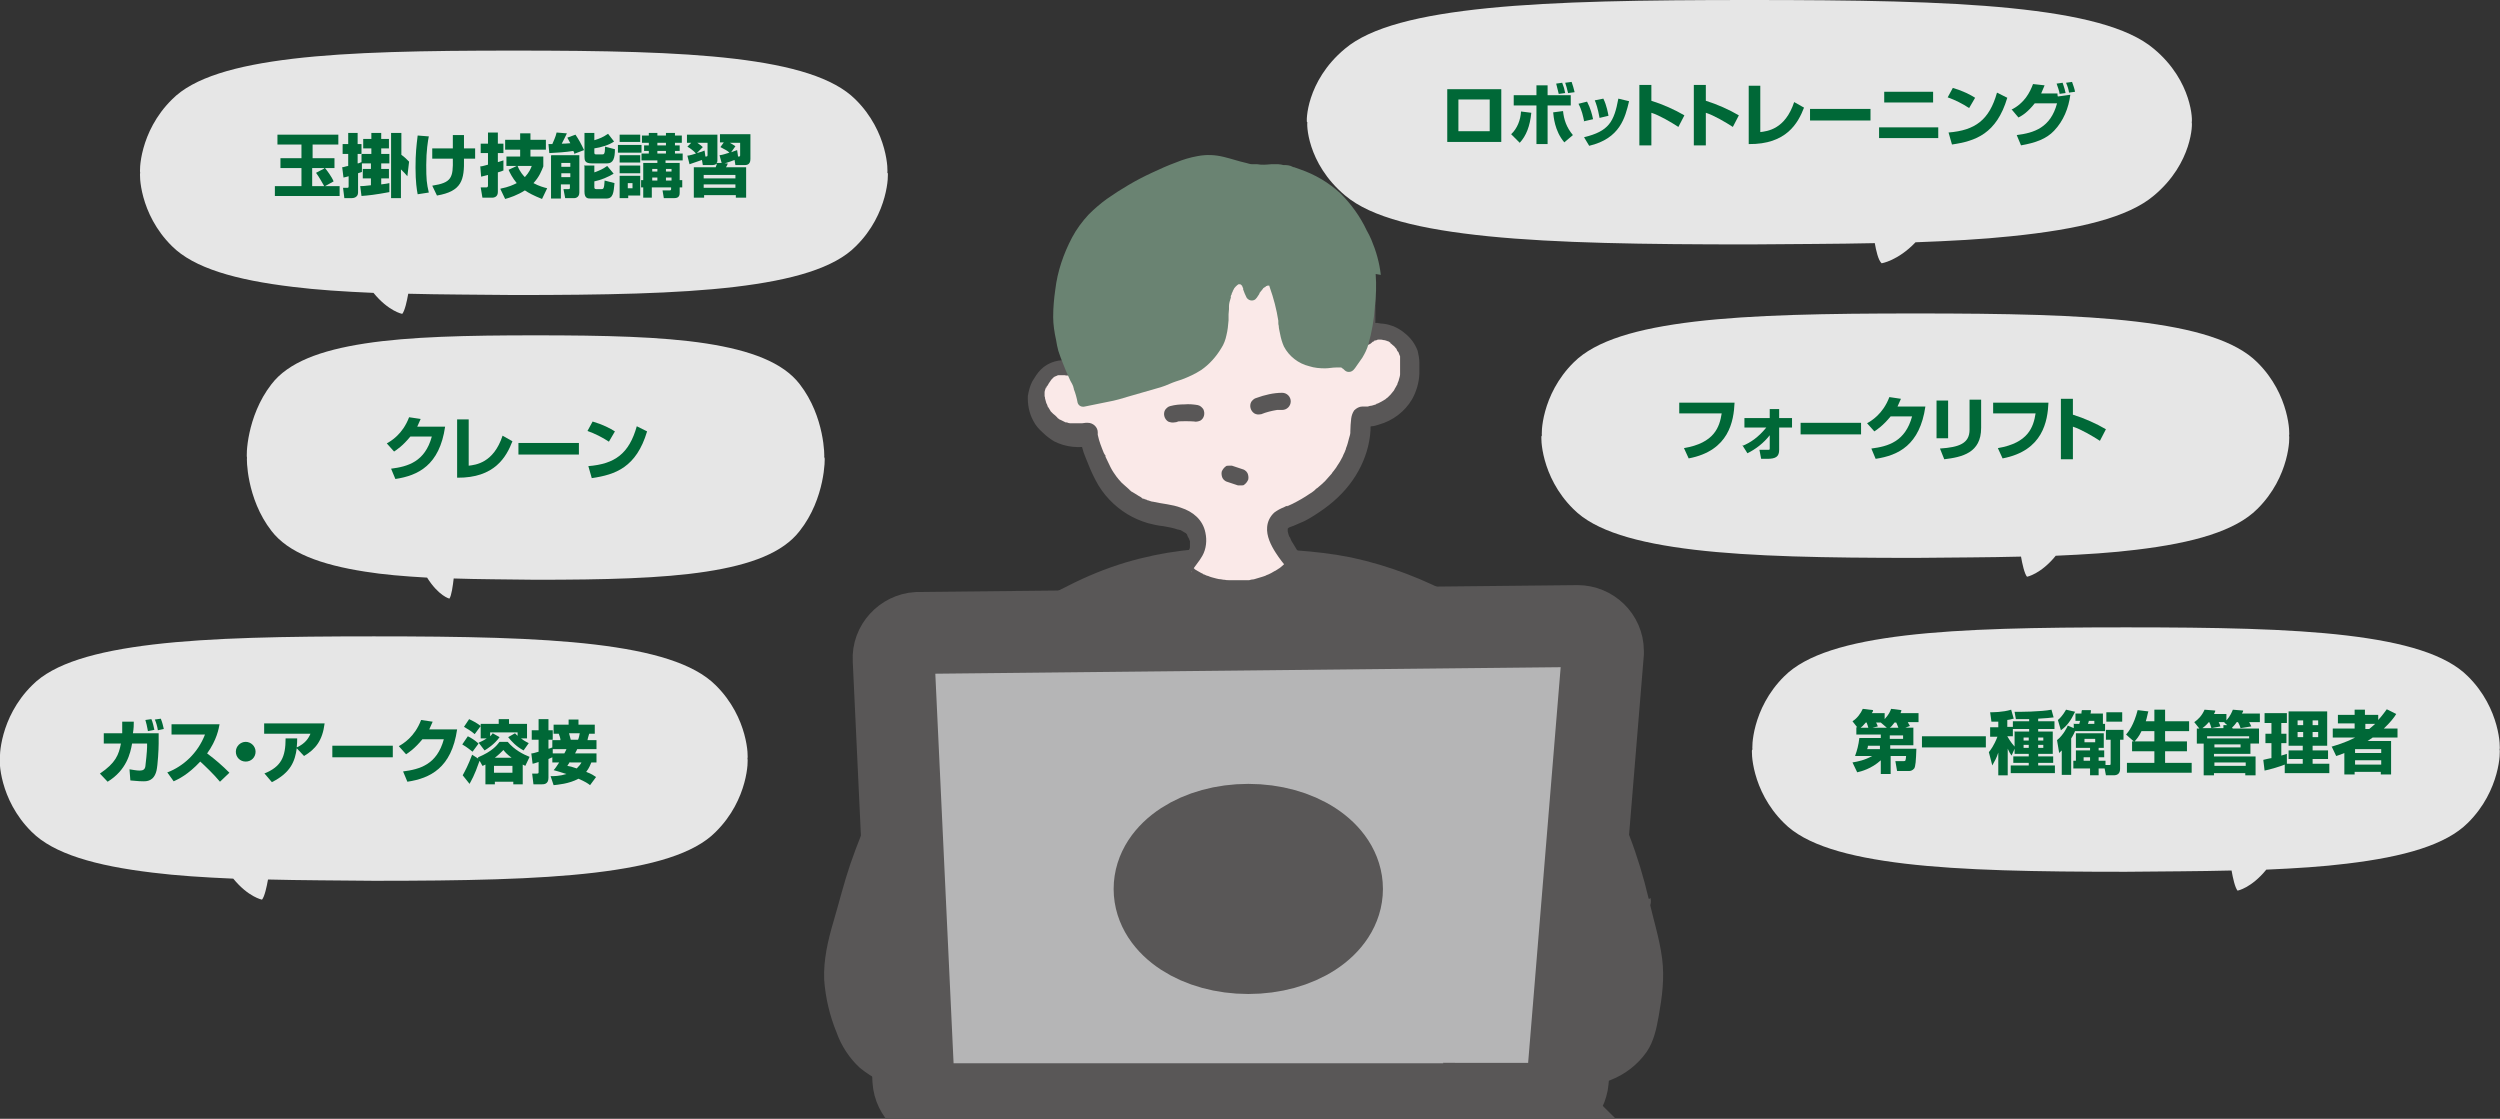
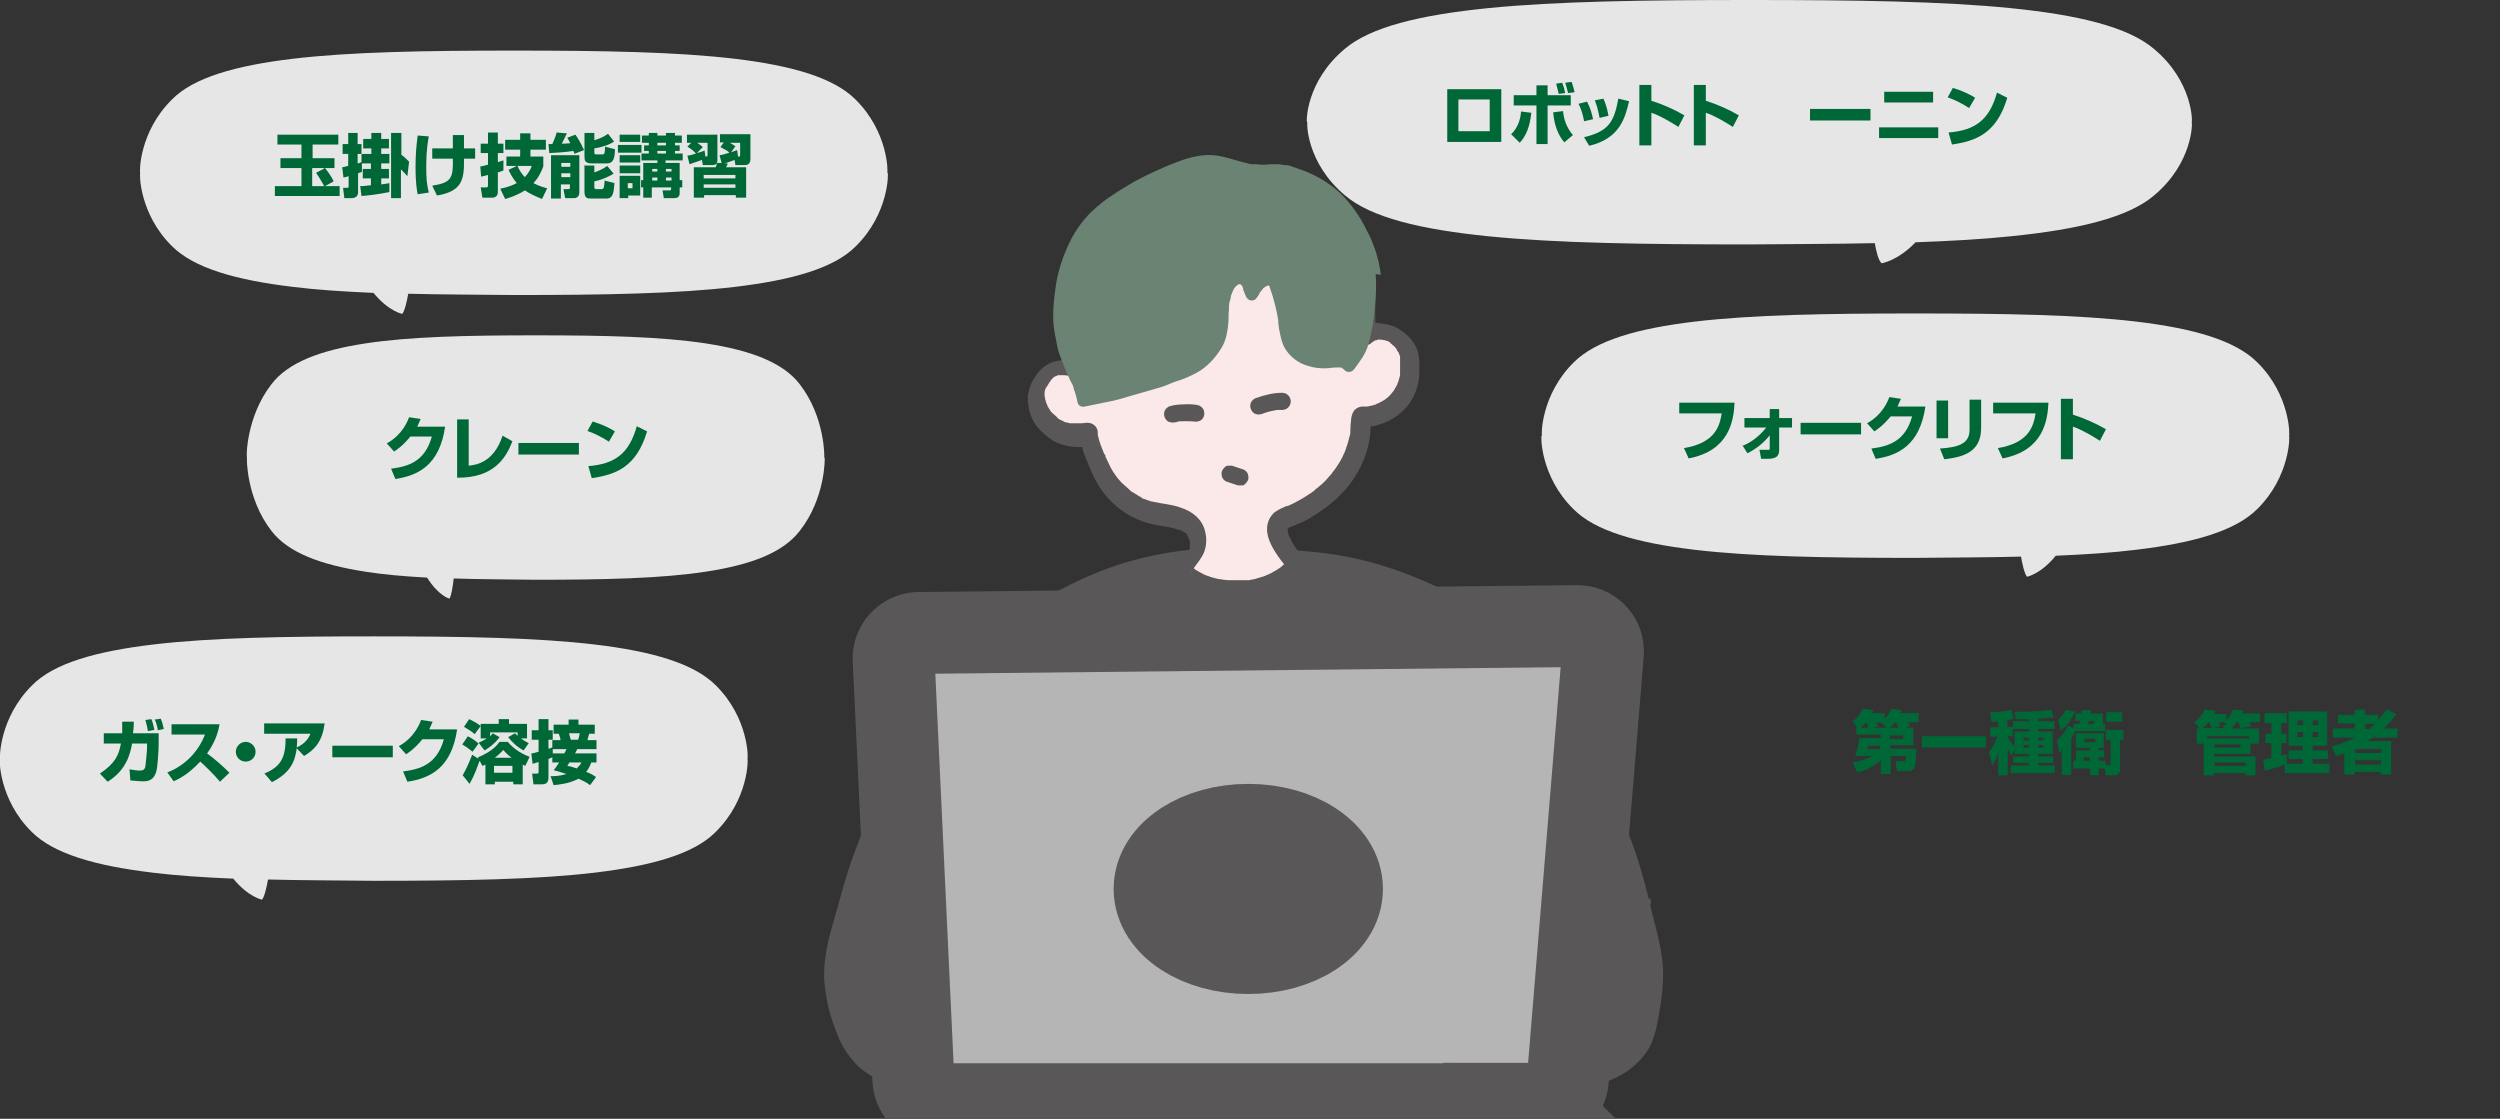
<svg xmlns="http://www.w3.org/2000/svg" id="_レイヤー_1" data-name="レイヤー_1" version="1.1" viewBox="0 0 583 260.9">
  <rect x="0" y="0" width="583" height="260.9" fill="#333333" stroke="none" />
  <defs>
    <style>
      .st0, .st1, .st2 {
        fill: none;
      }

      .st3 {
        fill: #e6e6e6;
      }

      .st4 {
        isolation: isolate;
      }

      .st1 {
        stroke-width: 23px;
      }

      .st1, .st2 {
        stroke: #595757;
        stroke-miterlimit: 10;
      }

      .st2 {
        stroke-width: 19.1px;
      }

      .st5 {
        fill: #b5b5b6;
      }

      .st6 {
        fill: #fae9e8;
      }

      .st7 {
        fill: #f2b7b5;
      }

      .st8 {
        fill: #595757;
      }

      .st9 {
        fill: #006837;
      }

      .st10 {
        fill: #6a8372;
      }

      .st11 {
        clip-path: url(#clippath);
      }
    </style>
    <clipPath id="clippath">
      <rect class="st0" x="192.3" y="36" width="195.6" height="224.9" />
    </clipPath>
  </defs>
  <g id="_グループ_535" data-name="グループ_535">
    <g id="e1542_1">
      <path id="_パス_1239" data-name="パス_1239" class="st3" d="M304.8,28.5c-.2,0-.3-9.5,8.8-17.1,6-5.1,17.5-7.9,33.4-9.5C363,.3,383.3,0,408,0s45,.3,60.9,1.9c15.9,1.6,27.4,4.4,33.4,9.5,9.1,7.6,9,17.1,8.8,17.1.2,0,.3,9.5-8.8,17.1-6,5.1-17.5,7.9-33.4,9.5-6.6.7-14.1,1.1-22.2,1.4-4.1,4.3-7.9,4.9-7.9,4.9-.8-.7-1.3-3-1.6-4.7-8.9.2-18.7.2-29.2.3-24.7,0-45-.3-60.9-1.9-15.9-1.6-27.4-4.4-33.4-9.5-9.1-7.6-9-17.1-8.8-17.1Z" />
    </g>
    <g id="_ロボットトレーニング" data-name="ロボットトレーニング" class="st4">
      <g class="st4">
        <path class="st9" d="M350.1,20.8v12.3h-12.6v-12.3h12.6ZM347.4,23.2h-7.3v7.4h7.3v-7.4Z" />
        <path class="st9" d="M352.4,31.3c1.4-1.3,2.2-3.3,2.3-5.3l2.4.3c-.3,3.1-1.2,5.4-2.7,7l-1.9-1.9ZM360.9,19.9v2.3h5.4v2.4h-5.4v9h-2.6v-9h-5.3v-2.4h5.3v-2.3h2.6ZM364.5,25.9c.2,2,.8,3.8,2.3,5.6l-2,1.7c-2.3-2.7-2.5-6.1-2.6-7l2.3-.3ZM363.5,21.9c-.2-.8-.4-1.6-.6-2.4l1.4-.2c.4,1,.5,1.4.7,2.4l-1.5.2ZM365.7,21.8c-.3-1.3-.5-1.9-.7-2.5l1.5-.2c.3.8.5,1.6.7,2.4l-1.5.2Z" />
        <path class="st9" d="M369.4,28.2c-.2-1-.5-2.5-1.3-4l2-.5c.8,1.5,1.2,3.1,1.4,4.1l-2.2.5ZM369.4,32c5.8-1.4,7-3.6,8-9l2.5.6c-.9,3.8-2.1,8.7-9.3,10.4l-1.2-2ZM373,27.4c-.4-2.2-.8-3.3-1.1-4l2-.4c.8,1.6,1.1,3.5,1.2,4l-2.1.5Z" />
        <path class="st9" d="M385.1,19.7v3.8c2.6.8,5.5,2.1,7.7,3.4l-1.4,2.7c-1.7-1.1-4.4-2.7-6.3-3.3v7.6h-2.8v-14.1h2.8Z" />
        <path class="st9" d="M397.8,19.7v3.8c2.6.8,5.5,2.1,7.7,3.4l-1.4,2.7c-1.7-1.1-4.4-2.7-6.3-3.3v7.6h-2.8v-14.1h2.8Z" />
-         <path class="st9" d="M410.5,30.8c1.6-.2,5.8-.6,7.9-7l2.3,1.3c-1.4,3.6-4.1,8.6-12.9,8.5v-13.6h2.7v10.8Z" />
        <path class="st9" d="M436.2,25.4v2.7h-14.1v-2.7h14.1Z" />
        <path class="st9" d="M452,29.7v2.5h-13.8v-2.5h13.8ZM450.8,21.4v2.5h-11.4v-2.5h11.4Z" />
        <path class="st9" d="M459.2,25.2c-1.5-1-3.3-1.9-5-2.5l1.2-2.2c2.4.7,4.1,1.6,5.2,2.3l-1.4,2.4ZM454.4,30.9c6.2-.5,9.5-2.9,11.3-9.3l2.4,1.2c-2.5,8.4-7.4,10.1-12.9,10.9l-.8-2.8Z" />
-         <path class="st9" d="M469,25.6c3.1-1.5,4.4-4.1,5.1-6l2.7.3c-.3.7-.5,1.2-.8,1.9h3.8c0,.1,0,.6.1.7l2.9-.4c-.4,3.1-1.6,6.1-3.8,8.4-1.8,1.9-4.3,2.8-7.7,3.4l-1-2.4c4-.5,7.9-1.7,9.4-7.4h-5.2c-1.6,2-2.8,2.8-3.8,3.3l-1.6-1.9ZM480.3,21.9c0-.4-.5-1.9-.7-2.4l1.4-.2c.1.4.4,1,.7,2.4l-1.5.2ZM482.5,21.6c-.1-.7-.3-1.4-.7-2.3l1.4-.2c.3.8.6,1.7.7,2.3l-1.4.2Z" />
      </g>
    </g>
    <g id="e1542_1-2">
      <path id="_パス_1239-2" data-name="パス_1239-2" class="st3" d="M206.9,40.3c.2,0,.3-9.5-7.4-17.1-5.1-5.1-14.8-7.9-28.2-9.5-13.5-1.6-30.6-1.9-51.5-1.9s-38,.3-51.5,1.9c-13.4,1.6-23.2,4.4-28.2,9.5-7.7,7.6-7.6,17.1-7.4,17.1-.2,0-.3,9.5,7.4,17.1,5.1,5.1,14.8,7.9,28.2,9.5,5.6.7,11.9,1.1,18.8,1.4,3.5,4.3,6.7,4.9,6.7,4.9.6-.7,1.1-3,1.4-4.7,7.6.2,15.8.2,24.7.3,20.9,0,38-.3,51.5-1.9,13.4-1.6,23.2-4.4,28.2-9.5,7.7-7.6,7.6-17.1,7.4-17.1Z" />
    </g>
    <g id="_玉掛け技能講習" data-name="玉掛け技能講習" class="st4">
      <g class="st4">
        <path class="st9" d="M75.9,43.4h3.3v2.3h-15.1v-2.3h6.2v-4.2h-4.9v-2.3h4.9v-3.2h-5.6v-2.3h14.2v2.3h-6v3.2h5.1v2.3h-2.2c.4.5,1.5,1.9,2,3.1l-2,1.1ZM75.6,39.2h-2.8v4.2h2.8c-.4-.7-1.1-2-1.9-3.1l1.9-1Z" />
        <path class="st9" d="M84.4,35.9h2.2v-1.3h-1.9v-2.2h1.9v-1.4h2.3v1.4h1.8v2.2h-1.8v1.3h1.9v2.2h-1.9v1.3h1.8v2.2h-1.8v1.4c1-.1,1.4-.2,1.9-.3v2.1c-3.2.6-5,.8-6.5.9l-.3-2.3c.5,0,.9,0,2.5-.2v-1.6h-1.9v-2.2h1.9v-1.3h-2.1v2c-.4.1-.5.2-.9.3v4.5c0,1.2-1.2,1.3-1.4,1.3h-1.8l-.3-2.4h.9c.3,0,.4,0,.4-.4v-2.3c-.6.2-.8.2-1.2.3l-.3-2.4c.4,0,.7-.2,1.4-.3v-2.8h-1.3v-2.3h1.3v-2.6h2.2v2.6h.9v2.3h-.9v2.2c.3,0,.4-.1.9-.3v-1.8ZM93.6,31v5.1c.7.5,1.1.9,1.8,1.6l-.4,3.4c-.5-.6-.6-.7-1.5-1.6v6.7h-2.3v-15.2h2.3Z" />
        <path class="st9" d="M100,31.8c-.2,1-.6,3.4-.6,6.7s.1,4.3.6,6.4l-2.6.4c-.2-1-.5-2.9-.5-6.2s.2-5,.5-7.5l2.5.2ZM105.6,34.6c0-.5,0-2.6,0-3.1h2.6c0,.5,0,2.6,0,3.1h2.6v2.4h-2.6c.1,5-.5,7.6-6.3,8.6l-1.1-2.3c4.5-.7,4.9-1.8,4.8-6.3h-4.8v-2.4h4.7Z" />
        <path class="st9" d="M117.5,39.7c-.4.2-.7.3-1.4.5v4.6c0,1.3-1.2,1.3-1.3,1.3h-2.3l-.4-2.4h1.3c.1,0,.4,0,.4-.4v-2.5c-.8.2-1.2.3-1.6.4l-.2-2.4c.4,0,.7-.1,1.8-.4v-2.7h-1.7v-2.2h1.7v-2.6h2.3v2.6h1.3v2.2h-1.3v2.1c.7-.2.9-.3,1.3-.4v2.3ZM116.7,44c2-.4,3-.9,3.8-1.3-1-1.2-1.6-2.4-1.9-3.1l1.9-.9h-2.4v-2.2h3.2v-1.6h-3.5v-2.3h3.5v-1.5h2.4v1.5h3.6v2.3h-3.6v1.6h3v2.3c-.4,1-.9,2.4-2.3,3.9,1.3.7,2.4,1,3.2,1.2l-1.2,2.5c-2-.8-3.1-1.4-4-2-1.7,1.1-3.5,1.7-4.6,2l-1.1-2.3ZM120.7,38.7c.6,1.5,1.4,2.3,1.7,2.6,1-1.1,1.4-2,1.6-2.6h-3.3Z" />
        <path class="st9" d="M134,36c0-.2-.1-.4-.3-.8-1.9.3-3.7.4-5.6.5l-.2-2.1h.9c.2-.5.8-1.7,1-2.7l2.4.2c-.4.9-.7,1.4-1.2,2.4.3,0,1.1,0,2-.1-.3-.6-.5-.9-.7-1.3l1.9-.7c.8,1.2,1.3,2.1,2,3.6l-2.1.8ZM128.6,36.2h6.5v8.7c0,1.2-1,1.3-1.1,1.3h-2.2l-.4-2.1h1.2c.3,0,.3-.2.3-.3v-.8h-2.1v3.3h-2.3v-10ZM130.9,38v.9h2.1v-.9h-2.1ZM130.9,40.4v.9h2.1v-.9h-2.1ZM138.6,31v1.7c1.3-.4,2-.7,3.2-1.5l1.4,1.8c-1.1.8-3.1,1.4-4.6,1.6v1c0,.4.2.4.4.4h1.5c.3,0,.6,0,.6-1.8l2.3.6c0,2.1-.4,3.3-1.8,3.3h-3.6c-1.6,0-1.7-.7-1.7-1.6v-5.5h2.4ZM136.2,38.6h2.4v1.6c1.4-.5,2-.8,3-1.5l1.5,1.8c-1.3.8-3,1.5-4.5,1.8v1.3c0,.2,0,.5.4.5h1.3c.4,0,.6-.1.7-2l2.3.6c-.2,2.2-.3,3.6-1.9,3.6h-3.6c-.7,0-1.5,0-1.5-1.6v-5.9Z" />
        <path class="st9" d="M144.1,33.8h5.5v1.8h-5.5v-1.8ZM144.5,31.4h4.8v1.7h-4.8v-1.7ZM144.5,36.2h4.8v1.7h-4.8v-1.7ZM144.5,38.6h4.8v1.8h-4.8v-1.8ZM144.5,41h4.8v4.6h-2.8v.6h-2v-5.2ZM146.4,42.7v1.2h1.1v-1.2h-1.1ZM151.3,31.6v-.6h2v.6h2v-.6h2.1v.6h1.6v1.7h-1.6v.6h1.1v1.3h-1.1v.6h1.8v1.6h-4v.6h3.3v4h.6v1.7h-.6v1.2c0,.4,0,1.3-1.2,1.3h-2.5l-.3-1.8h1.6c.2,0,.4,0,.4-.3v-.4h-4.5v2.4h-2v-2.4h-.5v-1.7h.5v-4h3.3v-.6h-3.7v-1.6h1.7v-.6h-1.1v-1.3h1.1v-.6h-1.6v-1.7h1.6ZM152.1,39.4v.6h1.2v-.6h-1.2ZM152.1,41.4v.7h1.2v-.7h-1.2ZM153.3,33.3v.6h2v-.6h-2ZM153.3,35.2v.6h2v-.6h-2ZM155.3,39.4v.6h1.3v-.6h-1.3ZM155.3,41.4v.7h1.3v-.7h-1.3Z" />
        <path class="st9" d="M160.1,36.3c.3,0,.7,0,2.2-.5-.5-.6-1.3-1.2-2-1.6l.9-.9h-1v-1.9h7.1v6c0,.2,0,.4-.2.6h1.2c0,.1-.5-1.8-.5-1.8.8-.1,1.3-.3,2.3-.6-.5-.5-1-.7-2.1-1.3l.8-1.1h-.9v-1.9h7.1v5.8c0,1.4-1,1.4-1.4,1.4h-2.1l-.2-1.2c-.7.3-1.4.5-2.3.8h.7c0,.3-.3.7-.4.9h4.7v7.1h-2.4v-.6h-7.4v.6h-2.4v-7.1h5.1c.2-.5.2-.6.3-.9-.1.1-.4.4-1.1.4h-2.2l-.2-1.2c-1.7.6-2.3.8-2.9,1l-.5-2ZM164.5,36.5c.4,0,.5,0,.5-.4v-2.8h-2.4c.6.4,1.1.8,1.3,1l-1.4,1.4c1.1-.3,1.4-.4,1.8-.6l.2,1.4ZM164.1,40.8v.8h7.4v-.8h-7.4ZM164.1,43v.8h7.4v-.8h-7.4ZM172.1,36.5c.5,0,.5,0,.5-.4v-2.8h-2.4c.5.3.9.5,1.3.8l-1,1.4c.7-.2,1-.4,1.4-.5l.2,1.4Z" />
      </g>
    </g>
    <g id="e1542_1-3">
      <path id="_パス_1239-3" data-name="パス_1239-3" class="st3" d="M359.6,101.6c-.2,0-.3-9.5,7.4-17.1,5.1-5.1,14.8-7.9,28.2-9.5,13.5-1.6,30.6-1.9,51.5-1.9,20.9,0,38,.3,51.5,1.9,13.4,1.6,23.1,4.4,28.2,9.5,7.7,7.6,7.6,17.1,7.4,17.1.2,0,.3,9.5-7.4,17.1-5.1,5.1-14.8,7.9-28.2,9.5-5.6.7-11.9,1.1-18.8,1.4-3.5,4.3-6.7,4.9-6.7,4.9-.6-.7-1.1-3-1.4-4.7-7.6.2-15.8.2-24.7.3-20.9,0-38-.3-51.5-1.9-13.4-1.6-23.2-4.4-28.2-9.5-7.7-7.6-7.6-17.1-7.4-17.1Z" />
    </g>
    <g id="_フォークリフト" data-name="フォークリフト" class="st4">
      <g class="st4">
        <path class="st9" d="M404.5,93.9c-.2,4.2-1.2,11.2-10.7,13l-1.1-2.4c7.1-1.2,8.3-4.9,8.8-8.1h-9.9v-2.5h12.9Z" />
        <path class="st9" d="M406.3,104c2-.8,3.8-2.1,5.6-4.3h-5.1v-2.2h5.9v-2.1s2.2,0,2.2,0v2.1h3v2.2h-3v5.2c0,1.6-.8,2.1-2.8,2.1s-.9,0-1.4,0l-.4-2.1c.5,0,1.4,0,1.9,0s.5,0,.5-.4v-3c-1.4,1.8-3.2,3.2-5.2,4.2l-1.2-1.9Z" />
        <path class="st9" d="M434,98.6v2.7h-14.1v-2.7h14.1Z" />
        <path class="st9" d="M449,94.8c-1.3,9-6.3,11.4-11.6,12.2l-1-2.4c3.9-.5,7.9-1.6,9.5-7.5h-5c-1.8,2.2-3.2,3.1-3.8,3.5l-1.7-1.9c.9-.5,3.7-2.1,5.2-6.1l2.7.4c-.2.5-.4.9-.8,1.8h6.6Z" />
        <path class="st9" d="M454.3,102.2h-2.7v-8.8h2.7v8.8ZM462,99.8c0,5.8-4.4,6.8-8.6,7.3l-1-2.5c4.5-.3,6.9-1.2,6.9-4.4v-7h2.7v6.6Z" />
        <path class="st9" d="M477.7,93.9c-.2,4.2-1.2,11.2-10.7,13l-1.1-2.4c7.1-1.2,8.3-4.9,8.8-8.1h-9.9v-2.5h12.9Z" />
        <path class="st9" d="M483.4,92.9v3.8c2.6.8,5.5,2.1,7.7,3.4l-1.4,2.7c-1.7-1.1-4.4-2.7-6.3-3.3v7.6h-2.8v-14.1h2.8Z" />
      </g>
    </g>
    <g id="e1542_1-4">
-       <path id="_パス_1239-4" data-name="パス_1239-4" class="st3" d="M408.7,174.8c-.2,0-.3-9.5,7.4-17.1,5.1-5.1,14.8-7.9,28.2-9.5,13.5-1.6,30.6-1.9,51.5-1.9,20.9,0,38,.3,51.5,1.9,13.4,1.6,23.1,4.4,28.2,9.5,7.7,7.6,7.6,17.1,7.4,17.1.2,0,.3,9.5-7.4,17.1-5.1,5.1-14.8,7.9-28.2,9.5-5.6.7-11.9,1.1-18.8,1.4-3.5,4.3-6.7,4.9-6.7,4.9-.6-.7-1.1-3-1.4-4.7-7.6.2-15.8.2-24.7.3-20.9,0-38-.3-51.5-1.9-13.4-1.6-23.2-4.4-28.2-9.5-7.7-7.6-7.6-17.1-7.4-17.1Z" />
-     </g>
+       </g>
    <g id="_第一種衛生管理者" data-name="第一種衛生管理者" class="st4">
      <g class="st4">
        <path class="st9" d="M446.2,169.7v4.1h-5.4v.8h6.1c-.1,2.9-.2,4.1-.5,4.6-.4.5-.9.6-1.2.6h-2.8l-.4-2.3h1.9c.5,0,.5-.1.6-1.2h-3.6v4.2h-2.3v-3.2c-2.2,2-4.6,2.6-5.5,2.8l-1.1-2.3c1.2-.2,2.8-.5,4.6-1.5h-4c.5-1.4.8-2.5,1-4.2h5v-.8h-5.7v-1.7h.2l-1.1-1.4c1.1-.7,1.9-1.8,2.4-2.9l2.4.3c0,.3-.1.4-.3.7h3v1.4c1-1.1,1.3-1.8,1.5-2.4l2.4.3c0,.3-.1.4-.2.7h4.2v2.1h-2.5c0,.1.3.5.5.9l-1.1.4h2.1ZM435.7,169.7c-.2-.6-.2-.7-.4-1.2h-.2c-.6.7-.9,1-1.2,1.2h1.8ZM435.6,173.9c0,.1,0,.5-.2.8h3v-.8h-2.9ZM440,169.7l-1.4-1.2h0c0,0-1.1,0-1.1,0,0,0,.3.5.4.9l-1.2.3h3.1ZM442.7,169.7c-.3-.8-.4-1-.5-1.2h-.4c-.5.7-.8,1-1.1,1.2h2ZM443.8,172.3v-.8h-3.1v.8h3.1Z" />
        <path class="st9" d="M448.2,171.7h14.9v2.6h-14.9v-2.6Z" />
        <path class="st9" d="M469.9,174.4l-.8,1.8c-.3-.4-.6-.9-.9-1.6v6.2h-2.2v-5.3c-.4,1.3-.9,2.1-1.4,3l-.8-3.1c.4-.5,1.2-1.5,2-3.6h-1.7v-2.2h1.9v-1.3c-.9,0-1.2,0-1.6,0l-.3-2.2c.6,0,3,0,4.9-.6l.6,2.1c-.3,0-.6.2-1.5.3v1.6h1.3v-1.3h3.8v-.5c-1.5,0-2.4,0-3.1,0l-.3-1.7c1.2,0,6.1,0,8.6-.5l.5,1.8c-.8.1-1.8.2-3.6.3v.6h3.8v1.8h-3.8v.6h3.4v5.2h-3.4v.6h3.5v1.5h-3.5v.6h3.9v1.8h-10.3v-1.8h4.2v-.6h-3.6v-1.5h3.6v-.6h-3.3v-1.4ZM469.9,170.6h3.3v-.6h-3.8v1.7h-1.3c.2.3.7,1.3,1.7,2.4v-3.6ZM471.9,172v.7h1.2v-.7h-1.2ZM471.9,173.7v.7h1.2v-.7h-1.2ZM475.3,172v.7h1.2v-.7h-1.2ZM475.3,173.7v.7h1.2v-.7h-1.2Z" />
        <path class="st9" d="M483.7,168.8h1.2c.1-.4.1-.5.2-.7h-1.1v-1.7h1.4c0-.4,0-.4.1-.8h2.1c0,.4,0,.5-.1.8h2.9v2.4h.5v1.7h-7c-.4,1-.8,1.5-.9,1.7v8.5h-2.2v-5.7c-.3.3-.4.4-.6.6l-.5-3c1.5-1.2,2.4-3.1,2.5-3.4l1.4.6v-1.1ZM483.9,166c-1,2.1-1.9,3.3-3.3,4.3l-.7-2.4c1.1-.9,1.7-2.1,1.9-2.4l2.2.5ZM489.4,179.2v1.6h-2v-1.6h-3.9v-1.8h.6v-2.4h3.3v-.6h-3.3v-3.4h6.5v3.4h-1.2v.6h1.3v1.6h-1.3v.8h1.6v1h.8c.4,0,.4,0,.4-.5v-5.4h-1.1v-2.3h4.1v2.3h-.8v6.8c0,1.1-.6,1.5-1.5,1.5h-1.8l-.3-1.6h-1.4ZM485.9,176.6v.8h1.5v-.8h-1.5ZM486.1,172.3v.8h2.5v-.8h-2.5ZM487.1,168.1c0,.2,0,.2-.2.7h1.5v-.7h-1.3ZM494.9,168.3h-3.7v-2.2h3.7v2.2Z" />
-         <path class="st9" d="M497.6,172.9l-1.8-1.6c.6-.7,1.8-2.2,2.7-5.7l2.5.3c-.2.6-.3,1.4-.6,2.3h2v-2.7h2.5v2.7h5.6v2.3h-5.6v2.4h5.1v2.3h-5.1v2.7h6.2v2.3h-15.1v-2.3h6.4v-2.7h-5.2v-2.3h.4ZM502.4,172.9v-2.4h-3c-.6,1.3-1.2,1.9-1.6,2.4h4.6Z" />
        <path class="st9" d="M520.7,169.9h6.1v3.5h-2v2.4h-8.5v.6h9.7v4.4h-2.4v-.5h-7.3v.5h-2.4v-7.4h-1.6v-3.5h.6l-1.2-1.5c.9-.6,1.8-1.5,2.4-2.9l2.5.2c0,.2,0,.3-.3.8h2.9v1.5c.9-1,1.3-2,1.5-2.5l2.4.2c0,.2,0,.3-.3.7h4.2v2h-2.5c.1.2.4.7.5,1l-2.5.4c-.2-.6-.3-.9-.6-1.4h-.3c-.4.6-.8,1-1.1,1.3h0ZM519.5,169.2l-.8-.7c0,0,0,0,.1-.1h-1.4c.2.4.3.6.4,1l-2.1.4c-.2-.7-.3-1-.5-1.4h-.1c-.7.8-1.2,1.2-1.5,1.4h4.9v-.7h1ZM524.5,171.7h-9.8v.5h9.8v-.5ZM516.4,174.3h6.1v-.7h-6.1v.7ZM516.4,178.6h7.3v-.8h-7.3v.8Z" />
        <path class="st9" d="M532.8,178.3c-.9.4-3.6,1.2-4.7,1.4l-.3-2.5c0,0,1.6-.4,1.9-.4v-3.5h-1.4v-2.2h1.4v-2.5h-1.6v-2.3h5.2v2.3h-1.3v2.5h1.2v2.2h-1.2v2.9c.7-.2,1-.3,1.3-.4v2.3c-.1,0,3.7,0,3.7,0v-1.1h-3.3v-2h3.3v-1.1h-3.3v-8h9v8h-3.4v1.1h3.6v2h-3.6v1.1h3.9v2.2h-10.4v-2ZM535.8,168v1.1h1.3v-1.1h-1.3ZM535.8,170.7v1.2h1.3v-1.2h-1.3ZM539.3,168v1.1h1.3v-1.1h-1.3ZM539.3,170.7v1.2h1.3v-1.2h-1.3Z" />
        <path class="st9" d="M543.8,174.1c.9-.3,2.9-.8,5.4-2.1h-5.2v-2.1h5.1v-1.2h-3.9v-2h3.9v-1.2h2.4v1.2h3.1v1.2c1.1-1.2,1.6-2,2-2.5l2.2,1.1c-.4.7-1.4,2-2.9,3.4h3.2v2.1h-5.8c-.4.3-.9.6-1.2.8h5.5v7.8h-2.4v-.6h-6.1v.6h-2.4v-5c-.7.3-1.2.5-1.9.7l-1.1-2.3ZM549.2,174.7v.9h6.1v-.9h-6.1ZM549.2,177.3v1h6.1v-1h-6.1ZM551.6,168.8v1.2h.9c.7-.6,1.1-.9,1.4-1.2h-2.3Z" />
      </g>
    </g>
    <g id="e1542_1-5">
      <path id="_パス_1239-5" data-name="パス_1239-5" class="st3" d="M192.2,106.7c.1,0,.2-9.5-5.7-17.1-3.9-5.1-11.5-7.9-21.8-9.5-10.4-1.6-23.7-1.9-39.8-1.9s-29.4.3-39.8,1.9c-10.4,1.6-17.9,4.4-21.8,9.5-5.9,7.6-5.9,17.1-5.7,17.1-.1,0-.2,9.5,5.7,17.1,3.9,5.1,11.5,7.9,21.8,9.5,4.3.7,9.2,1.1,14.5,1.4,2.7,4.3,5.2,4.9,5.2,4.9.5-.7.8-3,1-4.7,5.8.2,12.2.2,19.1.3,16.1,0,29.4-.3,39.8-1.9,10.4-1.6,17.9-4.4,21.8-9.5,6-7.6,5.9-17.1,5.8-17.1Z" />
    </g>
    <g id="_クレーン" data-name="クレーン" class="st4">
      <g class="st4">
        <path class="st9" d="M103.8,99.5c-1.3,9-6.3,11.4-11.6,12.2l-1-2.4c3.9-.5,7.9-1.6,9.5-7.5h-5c-1.8,2.2-3.2,3.1-3.8,3.5l-1.7-1.9c.9-.5,3.7-2.1,5.2-6.1l2.7.4c-.2.5-.4.9-.8,1.8h6.6Z" />
        <path class="st9" d="M109.3,108.6c1.6-.2,5.8-.6,7.9-7l2.3,1.3c-1.4,3.6-4.1,8.6-12.9,8.5v-13.6h2.7v10.8Z" />
        <path class="st9" d="M135,103.3v2.7h-14.1v-2.7h14.1Z" />
        <path class="st9" d="M142,103c-1.5-1-3.3-1.9-5-2.5l1.2-2.2c2.4.7,4.1,1.6,5.2,2.3l-1.4,2.4ZM137.2,108.7c6.2-.5,9.5-2.9,11.3-9.3l2.4,1.2c-2.5,8.4-7.4,10.1-12.9,10.9l-.8-2.8Z" />
      </g>
    </g>
    <g id="e1542_1-6">
      <path id="_パス_1239-6" data-name="パス_1239-6" class="st3" d="M174.3,176.9c.2,0,.3-9.5-7.4-17.1-5.1-5.1-14.8-7.9-28.2-9.5-13.5-1.6-30.6-1.9-51.5-1.9s-38,.3-51.5,1.9c-13.4,1.6-23.2,4.4-28.2,9.5C-.2,167.4-.1,176.9,0,176.9c-.2,0-.3,9.5,7.4,17.1,5.1,5.1,14.8,7.9,28.2,9.5,5.6.7,11.9,1.1,18.8,1.4,3.5,4.3,6.7,4.9,6.7,4.9.6-.7,1.1-3,1.4-4.7,7.6.2,15.8.2,24.7.3,20.9,0,38-.3,51.5-1.9,13.4-1.6,23.2-4.4,28.2-9.5,7.7-7.6,7.6-17.1,7.4-17.1Z" />
    </g>
    <g id="_ガス_アーク溶接" data-name="ガス_アーク溶接" class="st4">
      <g class="st4">
        <path class="st9" d="M37,171v2.4c0,1.3-.2,5-.5,6.3-.6,2.5-2.3,2.5-3.1,2.5-1.3,0-2.5-.2-3-.2l-.2-2.6c.7.1,1.6.3,2.4.3s1.2-.3,1.3-1c.1-.7.4-3.6.4-4.5v-.8h-3.5c-.4,2.3-1.3,6.2-5.7,8.9l-1.8-1.9c3.7-2.5,4.4-4.4,4.9-7h-4v-2.4h4.3c0-1.6,0-2.2,0-2.7h2.7c0,.7,0,1.5-.2,2.7h5.8ZM34.5,170.5c-.2-1.2-.4-1.9-.6-2.6l1.4-.2c.3.6.6,2,.7,2.5l-1.5.3ZM36.8,170.2c-.1-.7-.4-1.8-.7-2.4l1.4-.2c.4,1,.5,1.6.7,2.4l-1.4.3Z" />
        <path class="st9" d="M39.1,180.1c3.6-1.4,7-4.4,8.7-8.8h-7.8v-2.4h11.2c-.2,1-.6,3.6-2.9,6.8,1.9,1.4,3.6,2.9,5.2,4.5l-2.2,2.1c-1.4-1.7-3.6-3.8-4.6-4.7-2.9,3.1-5.1,4.1-6.2,4.6l-1.5-2.1Z" />
        <path class="st9" d="M59.6,175.3c0,1.3-1,2.3-2.3,2.3s-2.3-1-2.3-2.3,1.1-2.3,2.3-2.3,2.3,1,2.3,2.3Z" />
        <path class="st9" d="M61.6,180.4c4-1.6,5-3.9,5-8.2h2.7c0,.6,0,1-.1,2.1,2-.9,2.8-2.2,3.2-3.2h-10.8v-2.4h14.1c-.5,4-2.1,6-4.8,7.6l-1.7-1.8c-.4,3-1.4,5.7-5.8,7.9l-1.7-2Z" />
        <path class="st9" d="M91.6,173.9v2.7h-14.1v-2.7h14.1Z" />
        <path class="st9" d="M106.6,170.1c-1.3,9-6.3,11.4-11.6,12.2l-1-2.4c3.9-.5,7.9-1.6,9.5-7.5h-5c-1.8,2.2-3.2,3.1-3.8,3.5l-1.7-1.9c.9-.5,3.7-2.1,5.2-6.1l2.7.4c-.2.5-.4.9-.8,1.8h6.6Z" />
        <path class="st9" d="M111.8,177.5c-1.2,3.5-1.9,4.5-2.3,5.3l-1.6-2c.6-1.1,1.3-2.4,2.2-4.8l1.4.9v-.3c3.3-1.4,4.3-2.7,5-3.6h1.9c1.6,1.9,3.6,2.9,5.1,3.5l-1,2.1c-.4-.2-.4-.2-.6-.3v4.6h-2.2v-.6h-4.3v.6h-2.2v-4.6c-.3.1-.3.2-.7.3l-.6-1.1ZM109.1,171.7c.8.4,1.5.8,2.5,1.7l-1.4,1.9c-.4-.3-1.2-1-2.4-1.7l1.3-1.9ZM109.4,167.7c.6.3,1.7.8,2.7,1.6l-1.4,1.9c-.9-.8-1.7-1.2-2.5-1.7l1.2-1.8ZM111.6,173.2c.4-.2,1-.4,1.9-1h-1.4v-3.4h4.2v-1.1h2.4v1.1h4.2v3.4h-1.4c.4.3.8.6,1.8,1.1l-1.2,1.7c-1.7-.9-2.8-2.1-3.6-3.1l1.6-.9c.2.2.3.3.6.6v-.8h-6.4v.9c.2-.2.4-.4.6-.7l1.6.9c-1.2,1.7-3,2.8-3.5,3.1l-1.3-1.7ZM115.2,178.6v1.6h4.3v-1.6h-4.3ZM119.3,176.7c-1.1-.8-1.6-1.4-1.9-1.8-.6.6-1.2,1.2-2,1.8h3.9Z" />
        <path class="st9" d="M128.8,176.6c-.5.2-.6.3-.9.4v4.4c0,1.5-1.1,1.5-1.5,1.5h-2l-.3-2.5h1.1c.4,0,.4-.1.4-.5v-2.2c-.1,0-1.1.4-1.4.4l-.3-2.4c.5,0,.9-.2,1.7-.4v-2.8h-1.6v-2.2h1.6v-2.6h2.3v2.6h1v2.2h-1v2.1c.2,0,.4-.1.9-.3v-1.7h1.9c0-.4-.2-1-.4-1.5h-1.2v-2.1h3.5v-1.2h2.3v1.2h3.8v2.1h-1.3c-.2.7-.4,1.3-.4,1.5h2.1v2.1h-4.5c0,0-.2.5-.5,1h5v2.1h-1.2c-.2.5-.5,1.3-1.2,2.2,1.3.5,1.7.8,2.3,1.2l-1.4,1.9c-.5-.4-1.1-.8-2.7-1.5-2.2,1.2-4.9,1.4-5.8,1.5l-.7-2.1c.8,0,2.1,0,3.7-.5-1.5-.5-2.3-.7-3-.9.4-.4.7-.9,1.3-1.8h-1.6v-1.1ZM131.6,175.7c.3-.5.4-.8.5-1h-3.2v1h2.7ZM132.9,177.7c-.3.4-.4.6-.6.9.6.1,1.1.2,2.2.6.6-.6.9-1,1.1-1.4h-2.6ZM132.7,171c.2.7.2.8.4,1.5h1.7c.2-.4.3-1,.4-1.5h-2.5Z" />
      </g>
    </g>
    <g id="_グループ_534" data-name="グループ_534">
      <g class="st11">
        <g id="_グループ_533" data-name="グループ_533">
          <path id="_パス_1745" data-name="パス_1745" class="st8" d="M381.6,210.5c-2-8.3-4.8-16.3-8.4-24-1.4-3.1-2.4-5.8-3.8-9-2.4-5.1-2.8-8.4-6.7-13.5-7.1-9.3-14.2-16.8-26-22.6-11.3-5.6-20.4-8.9-34.4-9.7-4.5-.3-13.8-.7-18.6-.6-15.9.4-29,5.3-42.5,13.7-6.2,3.9-11.6,9.4-16.7,15.8-4.1,5.2-6.2,9.3-10.9,16.1-5.8,8.5-11.8,22.3-14.5,33-2.3,9-5.4,15-2.9,24.5s5.2,14.8,16.4,17.3c6.1,1.4,4.7.2,14.4,1.4,40.3,4.9,92.1,8.1,132.2.8,9.6-1.8,8.6-1.6,14.1-3.9,10-4.2,9.9-8.3,11.3-16.9s-1.1-14.4-2.9-22.4" />
          <path id="_パス_1746" data-name="パス_1746" class="st8" d="M384.5,209.7c-1.2-5.1-2.7-10.1-4.6-15-1-2.7-2.1-5.3-3.2-7.9-1-2.3-1.8-4.1-2.8-6.4-.5-1.3-1.1-2.6-1.6-3.9-.2-.6-.5-1.1-.8-1.7-.2-.5.2.6-.1-.3-.1-.4-.3-.7-.4-1.1-.8-2-1.5-4-2.4-5.9-2-4.2-5.1-7.8-8.1-11.3-5.7-6.8-12.5-12.4-20.3-16.7-7.9-4.4-16.3-7.6-25.1-9.5-8.5-1.7-17.3-2-25.9-2.2-9-.3-18.1.8-26.8,3.4-4.6,1.4-9,3.2-13.3,5.4-4.3,2.1-8.4,4.5-12.3,7.3-7.7,5.6-14,13.1-19.2,21-2.5,3.8-4.9,7.5-7.4,11.3-2.4,3.7-4.5,7.6-6.4,11.7-2.1,4.4-3.9,9-5.5,13.6-1.5,4.4-2.6,8.9-3.9,13.3s-2.4,9-2.2,13.7c.3,4.2,1.3,8.4,2.9,12.3,1.1,3.1,3,6,5.4,8.2,2.9,2.4,6.4,4.1,10.1,5,2.6.7,5.2,1.1,7.9,1.1,3.5,0,7,.4,10.4.8,9.2,1.1,18.4,2,27.7,2.8,19.6,1.7,39.2,2.3,58.9,1.9,9.5-.3,19.1-.8,28.6-1.9,4.7-.5,9.3-1.2,13.9-2,3.4-.6,6.9-1.1,10.3-2,.9-.3,1.8-.6,2.7-.9.7-.3,1.4-.6,2.2-.9h.3c.6-.4-.6.1,0-.2.7-.3,1.3-.5,2-.8,3.4-1.3,6.4-3.6,8.5-6.6,1.7-2.5,2.3-5.5,2.8-8.3.8-4.5,1.4-8.9.8-13.5-.6-4.7-2.1-9.2-3.1-13.9-.5-1.6-2.1-2.5-3.7-2.1-1.6.5-2.5,2.1-2.1,3.7.5,2.3,1.2,4.6,1.7,6.9.3,1.1.5,2.2.8,3.2.1.5.2,1,.3,1.5,0,.3.1.6.1.9.1.6,0-.3,0,.4.4,4,.1,8-.8,12-.2,1.4-.5,2.7-1,4.1,0,0-.3.8-.3.8,0,0,.3-.7,0,0,0,.1-.1.2-.1.3-.2.3-.3.6-.5.9,0,.1-.1.2-.2.3s-.1.2-.2.3c-.2.2-.1.2.1-.2-.2.5-.9,1-1.3,1.3-.1.1-.3.3-.4.4-.5.4.4-.3,0,0-.4.3-.8.6-1.2.8-.7.4-1.4.8-2.2,1.2-.5.2-.9.5-1.4.7-.1,0-.7.3-.2,0l-1.3.5-.9.4c-.8.3.6-.2-.2,0-.5.2-.9.4-1.4.6-.9.3-1.8.6-2.7.8-3.7.9-7.5,1.5-11.2,2.1-1.1.2-2.2.3-3.2.5-.5,0-1,.1-1.5.2h-.9c-.6.2.3,0-.4.2-2.2.3-4.5.6-6.7.8-4.6.5-9.2.9-13.8,1.1-19.1,1-38.3.9-57.4-.4-9.4-.6-18.7-1.3-28-2.3-4.3-.4-8.6-.9-12.9-1.4-3.5-.5-7.1-.8-10.6-.9-.9,0-1.8,0-2.7-.1-.9,0,.4,0,0,0-.3,0-.7-.1-1-.2-.8-.1-1.6-.3-2.4-.5-.9-.2-1.8-.5-2.7-.8-.4-.1-.9-.3-1.3-.5-.1,0-.3-.1-.4-.2.7.3-.2-.1-.3-.2-.6-.3-1.3-.7-1.9-1-.3-.2-.7-.5-1-.7,0,0,.5.4.1.1-.2-.2-.4-.3-.6-.5-.5-.4-.9-.9-1.3-1.4-.1-.2-.2-.3-.4-.4.1,0,.4.5,0,0-.2-.3-.4-.6-.6-1-.3-.6-.7-1.1-.9-1.7,0-.2-.2-.4-.3-.5,0,0-.3-.7-.1-.2s0-.2,0-.2c-.1-.3-.2-.5-.3-.8-.6-1.6-1-3.1-1.5-4.7-.3-1.1-.6-2.3-.8-3.4,0-.3,0-.5-.1-1.1,0-.6,0-1.2,0-1.9,0-1.1,0-2.2.2-3.3,0,.5,0,0,0-.2,0-.2,0-.5.1-.7,0-.6.2-1.1.3-1.7.5-2.2,1.1-4.3,1.8-6.4,1.3-4.3,2.4-8.7,3.9-12.9,1.5-4.2,3.2-8.4,5.2-12.4,1.8-3.9,3.9-7.6,6.3-11.1,2.4-3.6,4.7-7.2,7.1-10.8,2.3-3.6,4.9-6.9,7.8-10.1,1.6-1.8,3.2-3.4,5-5,.8-.8,1.7-1.5,2.6-2.2.8-.6,1.3-1.1,2.4-1.8,3.9-2.6,8-5,12.2-7,.9-.5,1.9-.9,2.8-1.3.3-.1.6-.2.9-.4.1,0,.3-.1.4-.2.6-.2,1.1-.5,1.7-.7,2.1-.8,4.2-1.5,6.4-2.2,2.1-.6,4.3-1.1,6.4-1.6,2-.4,4.1-.7,6.2-.9,7.9-.8,15.8-.3,23.7.2,2.3.1,4.5.3,6.7.6,0,0,1,.1.5,0h.6c.6.2,1.1.3,1.7.4,1.1.2,2.3.4,3.4.6,4.1.9,8.1,2.1,12,3.7.4.2.9.4,1.3.5.9.4-.3-.1.2,0l.7.3c1,.5,2.1.9,3.1,1.4,2.1,1,4.2,2,6.2,3.1,1.9,1,3.8,2.2,5.6,3.4.5.3,1,.7,1.4,1,.2.1.3.2.5.3,0,0,.8.6.3.2.8.6,1.6,1.3,2.4,2,3.1,2.7,5.9,5.6,8.6,8.8.6.8,1.3,1.5,1.9,2.3.3.4.7.8,1,1.2l.4.6h0c.1.1.3.3.4.5,1.3,1.8,2.5,3.7,3.4,5.7,0,0,.3.8.2.4s.2.4.2.4c.2.4.3.8.5,1.2.4,1,.8,2.1,1.2,3.1,1,2.4,1.9,4.4,2.9,6.7,2,4.8,4,9.1,5.8,13.9,1.7,4.6,3.1,9.3,4.3,14.1.5,1.6,2.1,2.5,3.7,2.1,1.6-.5,2.5-2.1,2.1-3.7" />
          <path id="_パス_1747" data-name="パス_1747" class="st6" d="M281.3,43.4c-12.8,2.2-21.8,5.1-28.3,17.1-4.1,7.4-3.6,13.9-2.1,22.3,0,.4-1.8,2.9-1.7,3.5-2.1-.5-4.3.3-5.5,2.1-1.1,1.4-1.8,3.1-1.8,4.9.1,1.1.4,2.2.9,3.3.3.7.7,1.3,1.2,1.8,1.1,1.3,2.5,2.3,4.1,3,2,.6,4,.7,6,.2.3,1.8.8,3.5,1.5,5.2.7,1.9,1.6,3.7,2.6,5.4,2.6,4.1,6.7,6.9,11.4,7.9,3.4.7,9.2.9,9.9,5.9.4,3.3-1.5,4.1-3.1,7.2-.6,1.2,3.9,5.2,13,5.2,9,0,13.4-6,13.1-6.3-.5-.7-8.2-8.7-2.4-11,3.5-1.3,6.7-3.2,9.5-5.6,4.2-3.6,7-8.6,7.8-14.1,0-.4,0-3.8.6-3.8,3.1.2,7.8-1.8,9.7-5.5,1.4-2.7,1.4-5.1,1.2-8-.2-2.3-1.4-3.6-3.3-5.1-1.3-.8-2.8-1.2-4.4-1.2,0,0,0,0-.1,0-.9.2-1.8.6-2.6,1.2-.3-6.6.6-13.3-1.7-19.6-1.9-5.4-5.1-10.1-9.5-13.8-4.5-3.8-8.3-2.4-14-3.4-3.5-.6-8.6.3-12.2,1" />
          <path id="_パス_1748" data-name="パス_1748" class="st8" d="M280.8,41.3c-4,.6-7.9,1.5-11.7,2.8-3.7,1.3-7.2,3.2-10.2,5.7-3.2,2.8-5.8,6.1-7.8,9.8-1.3,2.3-2.2,4.7-2.8,7.3-.5,2.4-.7,4.8-.6,7.2.1,2.9.5,5.8,1,8.7,0,.2,0,.3,0,.5,0-.3,0-.6,0-.9,0,0,0,0,0,0,.2-.8.2-.4,0-.1-.2.4-.4.8-.7,1.1-.6.8-1,1.8-1.1,2.9l2.8-2.1c-2.5-.6-5.2.2-7,2-.8.8-1.4,1.8-2,2.8-.5,1-.8,2.1-1,3.3-.1,2,.3,4.1,1.3,5.9.5,1,1.3,1.9,2.1,2.6.8.8,1.7,1.5,2.7,2.1,2.7,1.4,5.9,1.7,8.9,1l-2.8-2.1c.2,1.7.6,3.4,1.3,5,.7,1.8,1.4,3.5,2.3,5.2,1.7,3.3,4.3,6,7.4,7.9,1.5.9,3.1,1.6,4.8,2.1,1.2.3,2.4.6,3.6.7,1.1.2,2.3.4,3.4.8.1,0,.3,0,.4.1,0,0,.1,0,.2,0,0,0-.5-.2-.3-.1.3.1.5.2.8.4.2.1.4.3.7.4-.6-.4-.2-.2,0,0,.1.1.2.2.4.4,0,0,.3.4,0,0-.3-.3,0,0,0,.2,0,.1.1.2.2.4,0,0,0,.1.1.2.2.3,0,0,0-.2,0,.3.2.6.3.9,0,0,0,.2,0,.2,0,.3,0-.1,0-.2,0,.2,0,.5,0,.7,0,.2,0,.4,0,.6,0,.3.1-.5,0-.2,0,0,0,.2,0,.2,0,.2,0,.3-.1.5,0,0-.1.3,0,0,.1-.4,0,0,0,0-.3.6-.7,1.2-1.1,1.7-.8,1.1-1.9,2.4-1.9,3.9,0,1,.6,2,1.3,2.7,1.7,1.6,3.8,2.7,6.1,3.3,1.6.5,3.2.8,4.9.9,1.7.2,3.5.2,5.3,0,3-.3,5.9-1.3,8.4-2.9,1.6-1,3-2.3,4.1-3.9.6-.8.7-1.9.2-2.8-.4-.6-.8-1.1-1.3-1.6-.1-.1-.2-.3-.4-.4l-.2-.2c-.2-.2.4.5,0,0-.3-.4-.6-.8-.8-1.2s-.5-.8-.8-1.3c-.1-.2-.2-.4-.3-.7,0-.1-.1-.2-.2-.3-.2-.5.2.5,0,0-.2-.4-.3-.9-.4-1.3,0-.3,0,.7,0,.2,0,0,0-.2,0-.3s0-.2,0-.3c0-.5-.1.6,0,.2,0,0,0-.2,0-.3.1-.4-.2.3-.1.2,0,0,.1-.2.1-.3.2-.4-.3.3-.1.1,0,0,.1-.2.2-.2.3-.3-.4.2-.1,0,.1,0,.2-.1.3-.2.2-.1.7-.2,0,0,.4-.1.7-.3,1.1-.4.5-.2,1.1-.5,1.6-.7.8-.3,1.5-.7,2.2-1.1,1.5-.9,3-1.9,4.4-3,2.8-2.2,5.2-4.9,6.9-8,1.6-2.9,2.6-6.1,2.8-9.4,0-.5,0-1.1.1-1.6,0-.1,0-.3,0-.4,0,0-.1.6,0,.3,0,0,0-.1,0-.2,0,0,0-.2,0-.2,0-.4-.2.4-.1.3l-.3.4-1.5.6c0,0,.1,0,.2,0h.4c.5,0,1,0,1.4-.2.6,0,1.2-.2,1.8-.4,3.2-.9,6-3,7.7-5.9,1-1.8,1.6-3.8,1.7-5.9,0-.9,0-1.8,0-2.6,0-1-.2-1.9-.4-2.8-.6-1.6-1.6-3-3-4.1-.8-.7-1.7-1.2-2.6-1.6-.8-.3-1.5-.5-2.3-.6-.5,0-1-.1-1.5-.2-.5,0-1,.1-1.4.3-1,.3-2,.8-2.8,1.6l3.8,1.6c-.2-4.8.2-9.6-.4-14.4-.3-2.5-.9-4.9-1.9-7.3-.8-2.1-1.8-4-3-5.9-1.2-1.8-2.6-3.6-4.1-5.2-1.5-1.6-3.2-3-5.1-4.1-1.8-.9-3.8-1.4-5.8-1.6-1.9-.2-3.7-.2-5.6-.4h-.3s-.3,0-.3,0h.3c-.4,0-.9,0-1.3-.2-.5,0-1-.1-1.5-.1-1.2,0-2.4,0-3.5.1-2.5.2-5,.6-7.5,1.1-1.2.3-1.9,1.5-1.5,2.7.4,1.2,1.5,1.8,2.7,1.5,1-.2,1.9-.3,2.9-.5.5,0,.9-.1,1.4-.2.6,0-.5,0,0,0h.3c.3,0,.6-.1.9-.1,1-.1,2-.2,3.1-.2.5,0,.9,0,1.4,0,.2,0,.4,0,.6,0,.1,0,.2,0,.3,0,.6,0-.4,0,0,0,2,.3,4,.5,6.1.5.4,0,.8,0,1.2,0,.2,0,.4,0,.6,0h.3s.2,0,.2,0c-.4,0-.5,0-.3,0,.8.1,1.6.3,2.4.6,0,0,.2,0,.2,0,.4.2-.5-.2,0,0,.2,0,.4.2.5.3.4.2.8.5,1.2.7.1,0,.2.1.3.2.3.2,0,0,0,0,.2.2.4.3.6.5.4.3.8.7,1.1,1,.7.7,1.4,1.4,2.1,2.2.3.3.6.7.9,1.1.3.4-.2-.3,0,0,0,.1.2.2.2.3.2.2.3.4.4.6,1.2,1.7,2.2,3.4,3,5.2.1.2.2.4.3.6-.2-.6,0,.2.1.3.2.5.4,1,.6,1.5.4,1.1.7,2.3.9,3.5,0,.3.1.6.1.9,0,.6,0-.3,0,0,0,.2,0,.4,0,.6,0,.6.1,1.3.2,1.9,0,1.3.1,2.6.1,3.9,0,2.6,0,5.2,0,7.9,0,1.2,1,2.2,2.2,2.2.6,0,1.1-.2,1.5-.6,0,0,.2-.2.2-.2,0,0-.4.2,0,0,.2,0,.4-.2.5-.3,0,0-.5.2-.1,0,0,0,.1,0,.2,0,.2,0,.4-.1.6-.2.5-.2-.3,0-.3,0,0,0,.3,0,.3,0,.2,0,.4,0,.5,0s-.5,0-.2,0c.1,0,.2,0,.3,0,.2,0,.4,0,.7.1.4,0,.8.2,1.1.3.4.1-.4-.2,0,0,.2,0,.3.2.5.3,0,0,.1.1.2.2,0,0-.4-.3-.1,0,.1,0,.3.2.4.3.3.2.6.5.8.8.1,0,.2.3.3.4,0,0-.3-.4-.1-.1,0,0,0,0,.1.2,0,.1.2.3.3.4,0,0,0,.1.1.2.1.2,0,.3,0-.1,0,.3.2.6.3.9,0,0,0,.2,0,.3,0,.3,0-.5,0-.2,0,.2,0,.5,0,.8,0,.9,0,1.7,0,2.6,0,.2,0,.4,0,.6,0,0,0,.2,0,.2,0,.3,0-.4,0-.1,0,.4-.2.9-.3,1.3,0,.2-.1.4-.2.5,0,.1,0,.2-.1.3,0,0-.2.4,0,.1s-.1.3-.2.4c-.1.2-.2.4-.4.7,0,.1-.2.3-.2.4,0,0-.4.6-.2.3s-.1.1-.2.2c-.1.2-.3.3-.4.5-.2.2-.5.5-.7.7-.4.3.3-.2,0,0-.2.1-.4.3-.5.4-.6.4-1.2.7-1.8,1-.5.2.4-.2,0,0-.1,0-.3,0-.4.2-.3.1-.7.2-1,.3-.3,0-.6.1-.9.2-.6,0,.4,0,0,0-.2,0-.3,0-.5,0-.3,0-.5,0-.8,0-.7,0-1.4.4-1.9.9-.4.6-.6,1.2-.7,1.9-.1,1-.2,2-.2,3,0,0,0,0,0,.1,0-.4,0-.3,0-.1,0,0,0,.2,0,.3,0,.4-.2.9-.3,1.3-.2.8-.4,1.6-.7,2.3,0,.2-.1.4-.2.6,0,.1,0,.2-.1.3.2-.4,0-.2,0,0-.2.4-.4.8-.5,1.1-.4.8-.8,1.5-1.3,2.2-.2.4-.5.7-.7,1-.1.2-.3.3-.4.5,0,0,.3-.3.1-.1,0,0-.2.2-.2.3-.5.6-1.1,1.2-1.6,1.8-.6.6-1.2,1.1-1.8,1.6-.2.1-.3.2-.5.4,0,0,.4-.3,0,0l-.2.2c-.3.2-.6.5-1,.7-1.3.9-2.7,1.7-4.1,2.4-.4.2-.7.3-1.1.5,0,0-.4.2-.1,0s0,0-.1,0c-.2,0-.5.2-.7.3-.8.3-1.5.7-2.2,1.2-1,.9-1.6,2.1-1.7,3.4-.2,2.1.9,4.3,2,6,.9,1.4,1.9,2.7,3,3.9.3.3-.3-.4-.2-.3-.3-.5-.4-1.1-.2-1.6,0,0-.1.3,0-.2.2-.5,0,0-.1.2,0,0,0,0,0,.1-.2.3.4-.5.2-.3-.1.1-.2.2-.3.4-.2.3-.5.5-.8.8-.3.3-.6.5-1,.8.6-.5,0,0-.2.1-.2.1-.4.3-.7.4-.5.3-1,.6-1.5.8-.1,0-.3.1-.4.2,0,0-.1,0-.2,0,0,0,.5-.2.2,0-.3.1-.6.2-.9.3-.7.2-1.3.4-2,.6-.4,0-.7.1-1.1.2-.1,0-.4,0,.2,0,0,0-.1,0-.2,0-.2,0-.4,0-.7,0-.9,0-1.7,0-2.6,0-.4,0-.9,0-1.3,0-.4,0-.8,0-1.2-.1,0,0,.5,0,.1,0h-.3c-.2,0-.3-.1-.5-.1-.4,0-.8-.1-1.2-.2-.7-.2-1.3-.3-1.9-.6-.3,0-.5-.2-.8-.3h-.2c-.2-.2.5.1.2,0-.1,0-.3-.1-.4-.2-.5-.2-.9-.5-1.3-.7-.2-.1-.3-.2-.5-.3-.4-.3.2.2.1.1,0,0-.2-.1-.2-.2-.1-.1-.2-.2-.4-.3-.2-.2-.5-.7,0,0,0,0-.1-.2-.2-.3-.2-.4.2.6,0,.2,0-.4,0,.7,0,.3,0-.1-.1.7,0,.5,0,.1-.1.3-.2.5,0,0,.1-.2.1-.3.7-1.3,1.8-2.4,2.5-3.7.9-1.6,1.1-3.6.7-5.4-.6-3-2.9-4.9-5.7-5.8-2.1-.8-4.4-.9-6.5-1.4-.4,0-.7-.2-1.1-.3-.2,0-.3-.1-.5-.2-.1,0-.5-.1-.6-.2.1.1.4.2.1,0h-.3c-.2-.2-.4-.3-.5-.4-.4-.2-.7-.4-1-.6s-.7-.4-1-.6c-.1,0-.3-.2-.4-.3,0,0-.2-.1-.2-.2-.3-.2-.1-.1,0,0-.3-.3-.6-.5-.9-.8-.3-.3-.6-.5-.9-.8-.3-.3-.5-.6-.8-.9-.1-.1-.2-.3-.3-.4,0,0-.2-.3,0,0,.2.3,0,0-.1-.1-.5-.7-1-1.4-1.4-2.2-.4-.8-.8-1.7-1.2-2.5,0,0-.2-.4,0,0v-.3c-.1,0-.4-.6-.4-.6-.1-.3-.3-.7-.4-1-.3-.7-.5-1.4-.7-2-.1-.4-.2-.8-.3-1.2,0-.2,0-.3,0-.5,0-.3,0,.5,0,.2,0-.1,0-.2,0-.3,0-1.2-1.1-2.2-2.3-2.2-.2,0-.3,0-.5,0-.3,0-.5.1-.8.1,0,0,.5,0,0,0-.1,0-.2,0-.3,0-.5,0-1.1,0-1.6,0-.2,0-.5,0-.7,0-.4,0,0,0,.1,0-.1,0-.3,0-.4,0-.2,0-.5-.1-.7-.2-.1,0-.2,0-.3,0,0,0-.2,0-.2,0-.2,0-.1,0,.2,0-.2-.1-.4-.2-.6-.3-.2-.1-.4-.2-.6-.3-.2,0-.3-.2-.5-.3-.4-.3.3.2,0,0-.1,0-.2-.2-.3-.3-.3-.3-.6-.6-.9-.8-.2-.2-.3-.3-.5-.5,0,0-.2-.2-.2-.3-.3-.3.3.4,0,0-.1-.2-.2-.3-.3-.5,0,0-.1-.2-.2-.3-.1-.2.1.3,0,.1-.1-.3-.2-.7-.4-1-.1-.4-.2-.7-.3-1.1,0-.2,0-.3-.1-.5-.1-.5,0,.6,0,0,0-.2,0-.4,0-.7,0,0,0-.2,0-.3,0-.5,0,.4,0,.1,0-.4.2-.7.3-1.1.1-.3,0,.2,0,.2,0,0,0-.1.1-.2,0-.2.2-.4.3-.5.2-.4.4-.7.7-1.1,0-.1.2-.2.2-.3.1-.2-.3.4,0,0,.2-.2.3-.3.5-.5.3-.3,0,0,0,0,0,0,.3-.2.3-.2,0,0,.2,0,.2-.1.2,0,.5-.1,0,0,.2,0,.4-.2.6-.2,0,0,.2,0,.3,0,.4-.1-.5,0,0,0,.2,0,.5,0,.7,0,.1,0,.2,0,.4,0,.2,0,0,0-.2,0,.1,0,.2,0,.3,0,.7.2,1.4,0,1.9-.4.6-.4.9-1,.9-1.7,0-.3-.1.7,0,.4,0,0,0-.1,0-.2,0,.5-.2.5-.1.3,0,0,0,0,0-.2.2-.4.4-.7.6-1,.5-.6.8-1.4,1.1-2.1.1-.8,0-1.5-.2-2.3-.1-.7-.2-1.3-.3-2,0-.2-.2-1,0-.4,0-.3,0-.6-.1-1,0-.6-.1-1.1-.2-1.7-.1-1.2-.2-2.3-.1-3.5,0-.5,0-1.1,0-1.6,0-.3,0-.6,0-.9,0-.3.1-.6.1-.9v.3c0,0,0-.2,0-.3s0-.2,0-.3c0-.3.1-.6.2-.9.1-.6.3-1.2.4-1.7.2-.5.3-1.1.5-1.6,0-.2.2-.5.3-.7,0-.1.2-.6,0,0,0-.2.2-.3.2-.5.9-2,2.1-4,3.4-5.8.1-.2.3-.4.4-.6,0-.1.3-.4,0,0,0-.1.2-.2.2-.3.3-.4.6-.8,1-1.2.6-.7,1.3-1.3,1.9-2,.3-.3.6-.6.9-.8.2-.2.4-.3.5-.4.1,0,.5-.3,0,0,0,0,.2-.1.3-.2.7-.5,1.4-1,2.2-1.5.8-.5,1.5-.9,2.3-1.3.4-.2.8-.4,1.2-.5,0,0,.1,0,.2,0-.6.3-.2.1,0,0,.2,0,.5-.2.7-.3,4.2-1.5,8.4-2.6,12.8-3.2,1.2-.3,1.9-1.5,1.5-2.7-.4-1.2-1.5-1.8-2.7-1.5" />
          <path id="_パス_1749" data-name="パス_1749" class="st5" d="M359.8,257.5h-140.9c-3.1,0-5.7-2.5-5.9-5.6l-4.6-98.1c-.2-3.2,2.4-6,5.6-6.2,0,0,.1,0,.2,0l153.7-1.6c3.2,0,5.9,2.6,5.9,5.8,0,.2,0,.4,0,.5l-8.2,99.7c-.3,3.1-2.8,5.4-5.9,5.4" />
          <path id="_パス_1750" data-name="パス_1750" class="st2" d="M359.8,257.5h-140.9c-3.1,0-5.7-2.5-5.9-5.6l-4.6-98.1c-.2-3.2,2.4-6,5.6-6.2,0,0,.1,0,.2,0l153.7-1.6c3.2,0,5.9,2.6,5.9,5.8,0,.2,0,.4,0,.5l-8.2,99.7c-.3,3.1-2.8,5.4-5.9,5.4Z" />
          <path id="_パス_1751" data-name="パス_1751" class="st8" d="M311,207.3c0,7.2-8.9,13-19.9,13s-19.9-5.8-19.9-13,8.9-13,19.9-13,19.9,5.8,19.9,13" />
          <path id="_パス_1752" data-name="パス_1752" class="st1" d="M311,207.3c0,7.2-8.9,13-19.9,13s-19.9-5.8-19.9-13,8.9-13,19.9-13,19.9,5.8,19.9,13Z" />
          <path id="_パス_1753" data-name="パス_1753" class="st7" d="M296.9,66.1s-.1,0-.1,0c0,0,.1,0,.2,0h0s0,0,0,0" />
          <path id="_パス_1754" data-name="パス_1754" class="st10" d="M322,64.1c-.3-2.8-1.1-5.6-2.2-8.2-.3-.7-.7-1.5-1.1-2.2-1.5-3.2-3.6-6.1-6.1-8.6-2.7-2.5-5.9-4.4-9.4-5.6-.5-.2-.9-.3-1.4-.5-.3,0-.5-.2-.8-.3-.4-.1-.7-.2-1.1-.2h0s-.2,0-.2,0h-.4c-.4-.1-.8-.2-1.2-.2-.5,0-1.1,0-1.7,0-1.1.1-2.1.2-3.2,0-.2,0-.5,0-.7,0h-.1s0,0,0,0c-.1,0-.3,0-.4,0-.5,0-.9-.2-1.4-.3-1.8-.4-3.5-1-5.2-1.4-2-.5-4-.6-6.1-.2-1.7.3-3.4.8-5.1,1.5-1.9.7-3.7,1.5-5.6,2.4-3.7,1.7-7.2,3.8-10.5,6.1-1.5,1.1-2.9,2.3-4.2,3.6-1.5,1.6-2.9,3.5-3.9,5.4-2,3.8-3.4,7.9-3.9,12.1-.3,2.1-.5,4.2-.5,6.4,0,1.8.3,3.7.7,5.5.1.8.3,1.6.5,2.4.3,1,.7,2,1.1,3,.4,1.1.9,2.2,1.4,3.3.2.5.4.9.7,1.4.1.2.2.4.3.7,0,0,0,.2.1.3h0s0,.2,0,.2c.4,1,.7,2.1.9,3.2.2.7.9,1.1,1.7.9,1.8-.4,3.6-.7,5.4-1.1,1.7-.3,3.4-.8,5-1.3,2.4-.7,4.9-1.4,7.3-2.1.7-.2,1.4-.5,2.1-.8.9-.4,1.9-.7,2.8-1,1.6-.6,3.1-1.3,4.5-2.2,1.9-1.3,3.5-3.1,4.7-5.1.6-.9,1-2,1.2-3,.3-1.2.4-2.3.5-3.5,0-.3,0-.5,0-.8,0-.1,0-.3,0-.4,0,0,0-.1,0-.2h0c0,0,0,0,0,0,0-.4.1-.8.1-1.2,0-.2,0-.3,0-.5,0,0,0,0,0,0,0,0,0-.2,0-.2,0-.6.2-1.3.4-1.9,0,0,.1-.3,0-.3,0-.2.1-.4.2-.5,0-.3.2-.5.3-.8,0,0,0-.2.1-.2,0-.1.1-.2.2-.4,0,0,0-.1.1-.2-.2.3.1-.1.2-.2,0,0,.2-.2.3-.3,0,0,.1,0,.1-.1,0,0,.2-.1.3-.2h0c0,0,.2,0,.2,0h0s0,0,0,0h0s0,0,.1,0c0,0,0,0,.1,0h0c0,0,.1,0,.2.1,0,0,.2.2.3.3h0s0,0,0,.1c0,.1.1.2.2.4h0c0,.1,0,.3,0,.3.2.6.5,1.3.8,1.9.4.6,1.2.9,1.9.5.2-.1.3-.3.5-.5.2-.3.4-.6.6-.9v-.2c.1,0,.2-.2.2-.2.1-.2.3-.3.4-.5.1-.1.2-.2.3-.4,0,0,.3-.2.3-.2.1,0,.3-.2.4-.3h.1c0,0,.2-.1.2-.1.1,0,.2,0,.3,0,0,0,0,0,.1,0h0s0,0,0,0h0s0,0,0,0h0s0,0,0,0h0s0,0,0,0h0s0,0,0,0c0,0,0,0,0,0h0s0,0,0,0c0,0,0,0,0,0h0,0s0,0,0,0h0c0,0,0,0,0,.1,0,0,0,.1.1.2,0,0,0,.1,0,.1.9,2.5,1.6,5.2,2,7.8,0,.1,0,.2,0,.4,0,0,0,0,0,0,0,0,0,0,0,0,0,.3,0,.5.1.8,0,.6.2,1.2.3,1.8.2,1.1.5,2.1.9,3,1.2,2.3,3.4,4,5.9,4.6,1.2.4,2.5.5,3.7.5.9,0,1.7-.2,2.6-.2,0,0,.2,0,.3,0h0,0s0,0,0,0h.1c.1,0,0,0,0,0,.1,0,.4,0,.5,0,0,0,0,0,.1,0h0c0,0,.1,0,.1,0,0,0,.2,0,.3.2,0,0,.1,0,.2.1.3.3.6.6,1,.7.5.1,1,0,1.4-.4.3-.3.5-.6.7-.9.5-.7.9-1.3,1.4-2,.6-1,1.1-2,1.4-3.1.8-2.8,1.3-5.7,1.5-8.6.3-2.6.4-5.2.2-7.8M297.1,66.1h0M290,65.9h0c.1,0,0,0,0,0M297,66.1h0M297.3,66.6h0c0,0,0,0,0,0M313.7,85.7s0,0,.1,0c0,0,0,0-.1,0" />
          <path id="_パス_1755" data-name="パス_1755" class="st7" d="M297,66.1h0s0,0,0,0" />
          <path id="_パス_1756" data-name="パス_1756" class="st7" d="M296.9,66.1h0,0" />
          <path id="_パス_1757" data-name="パス_1757" class="st7" d="M297,66.1h0" />
          <path id="_パス_1758" data-name="パス_1758" class="st7" d="M297,66.1h0,0" />
          <path id="_パス_1759" data-name="パス_1759" class="st7" d="M313.2,85.6s0,0,0,0c0,0,0,0,0,0h0" />
          <path id="_パス_1760" data-name="パス_1760" class="st8" d="M279.5,94.5c-1.1-.2-2.2-.3-3.3-.2-1.1,0-2.2.1-3.3.4-.5.1-.9.5-1.2.9-.5.9-.2,2.1.7,2.7.5.2,1,.3,1.5.2.3,0,.6-.1.9-.2h-.5c1.5-.1,2.9-.1,4.4,0h-.5c0,0,.2,0,.2,0,.5.1,1,0,1.5-.2.9-.5,1.2-1.7.7-2.7-.3-.4-.7-.8-1.2-.9" />
          <path id="_パス_1761" data-name="パス_1761" class="st8" d="M294.1,96.6c1.2-.5,2.5-.8,3.7-1h-.5c.6,0,1.1,0,1.7,0,1.1,0,2-.9,2-2s-.9-2-2-2c-2,0-4.1.5-6,1.2-.5.1-.9.5-1.2.9-.5.9-.2,2.1.7,2.7.5.3,1,.3,1.5.2" />
          <path id="_パス_1762" data-name="パス_1762" class="st8" d="M286.3,112.4l2.4.8c.3,0,.5,0,.8,0,.3,0,.5,0,.7-.2.4-.3.7-.7.9-1.2.1-.5,0-1.1-.2-1.5l-.3-.4c-.2-.2-.5-.4-.9-.5l-2.4-.8c-.3,0-.5,0-.8,0-.3,0-.5,0-.7.2-.4.3-.7.7-.9,1.2-.1.5,0,1.1.2,1.5l.3.4c.2.2.5.4.9.5" />
        </g>
      </g>
    </g>
  </g>
</svg>